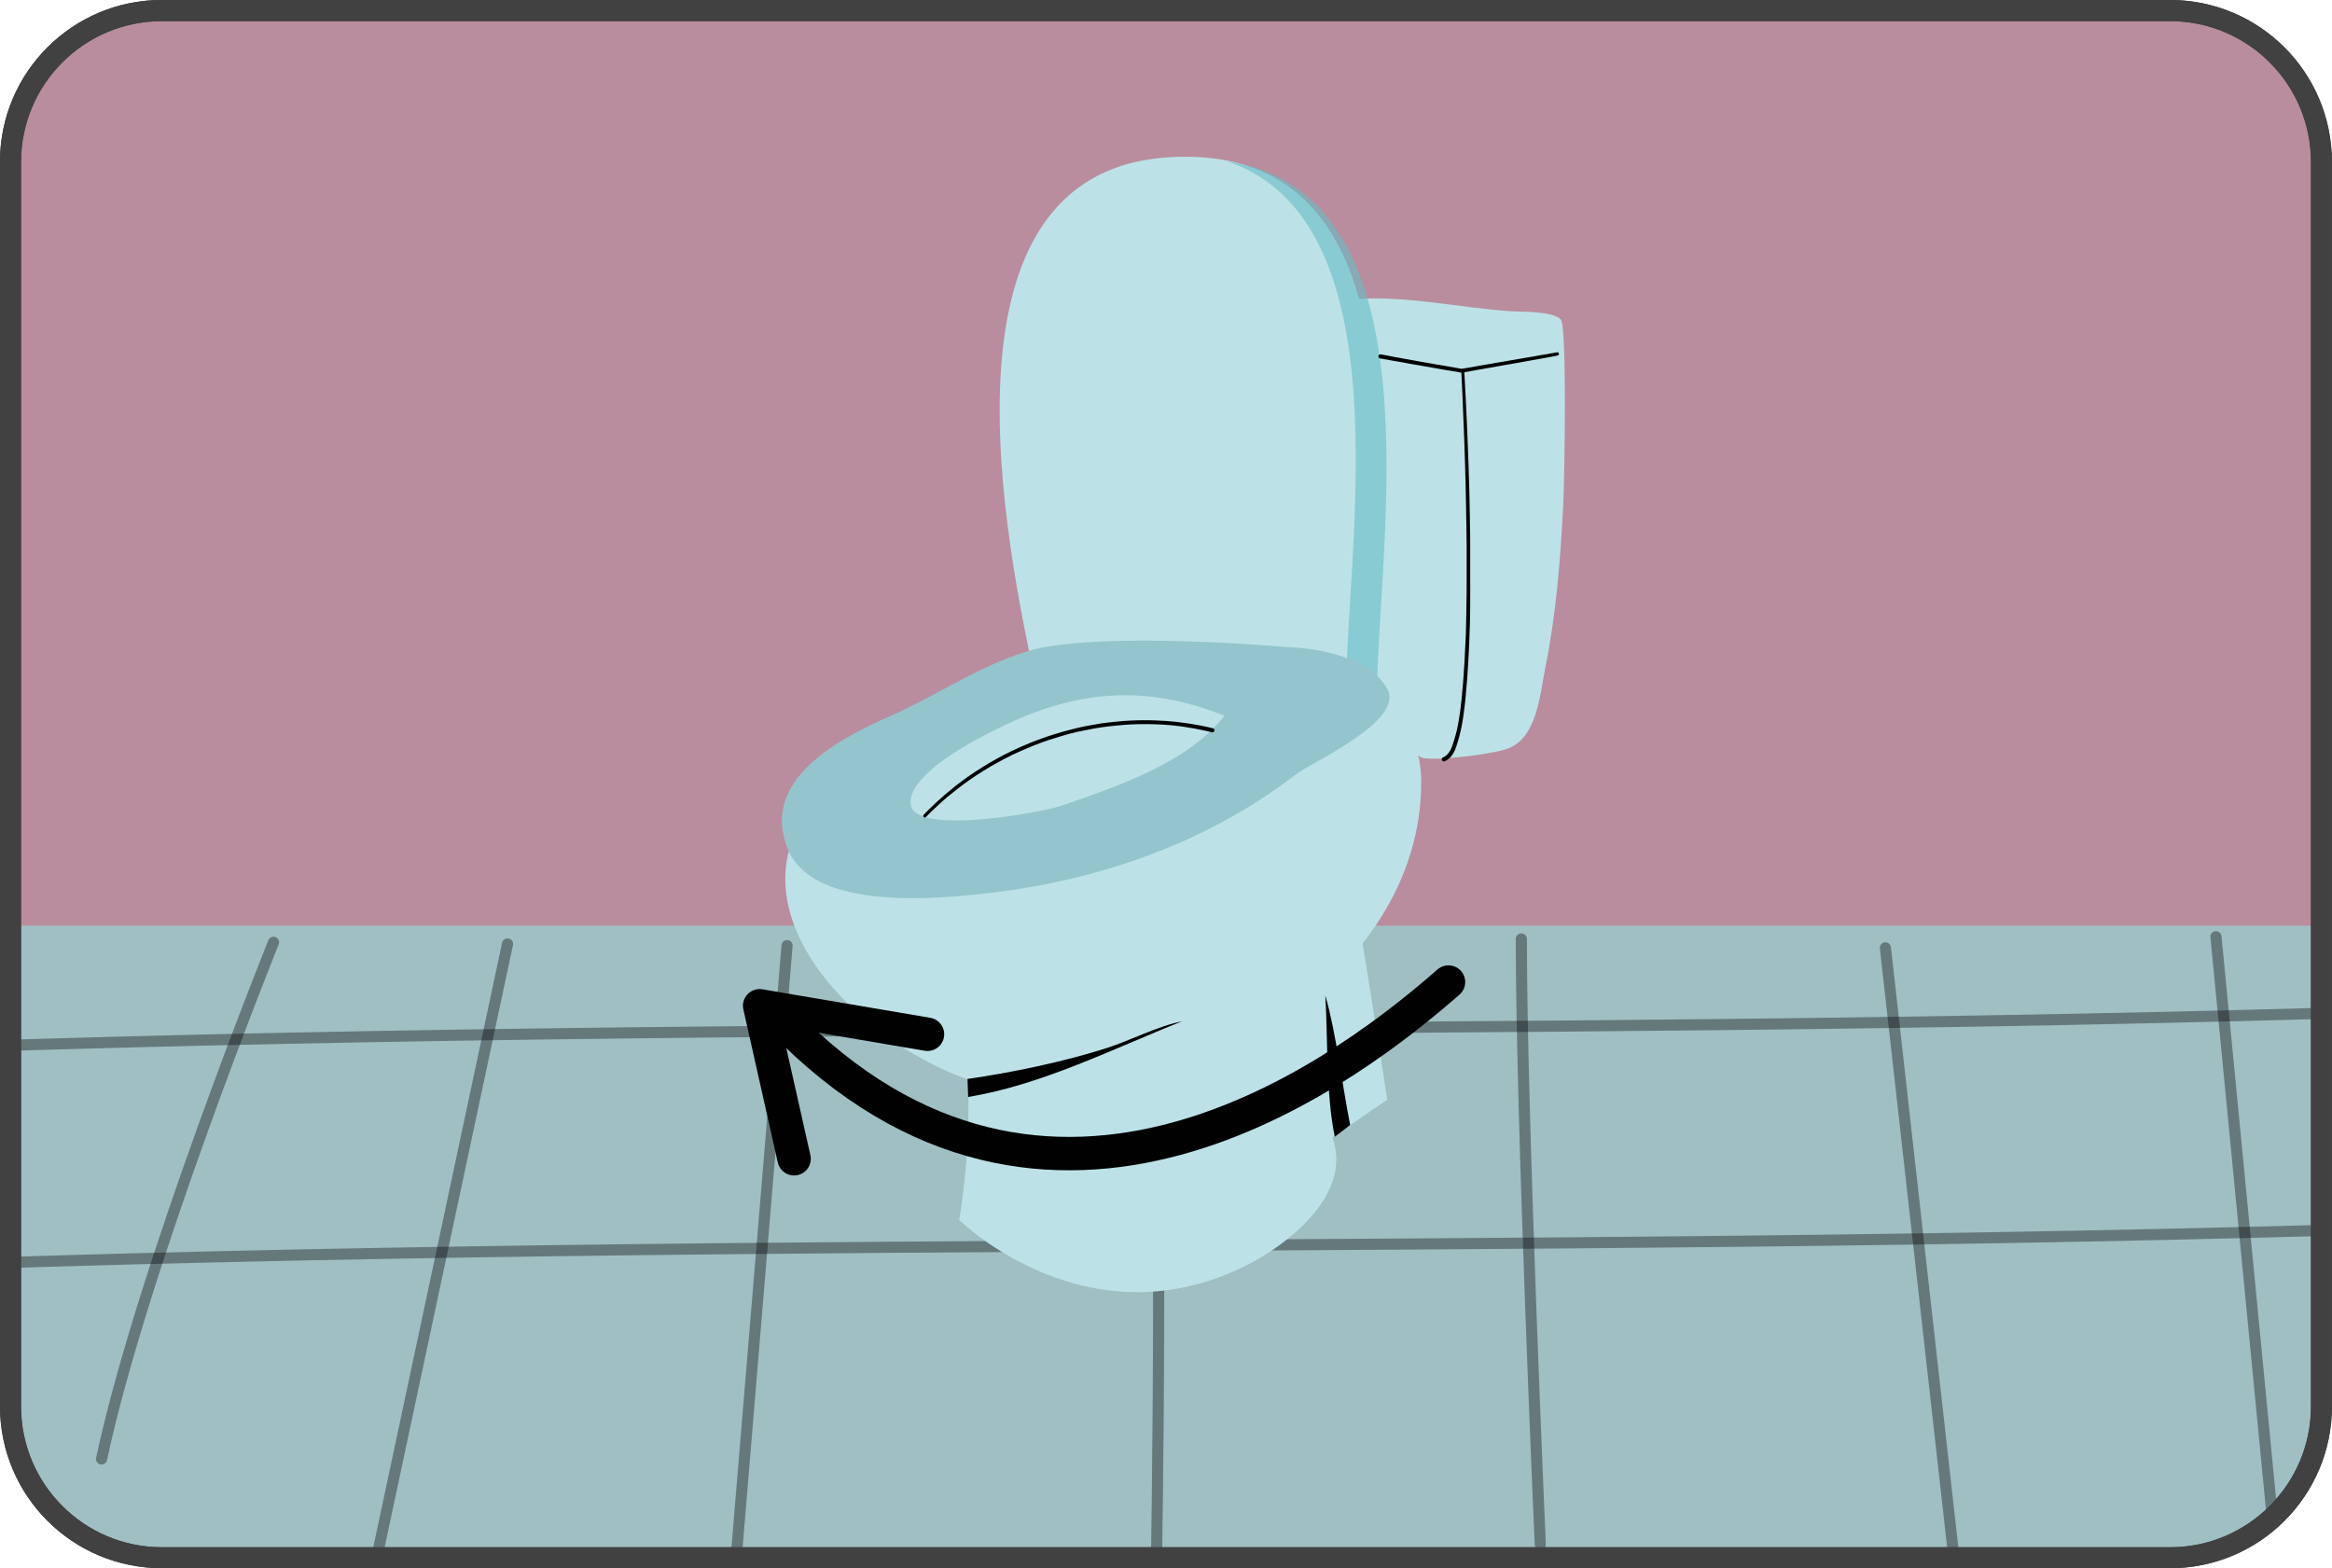
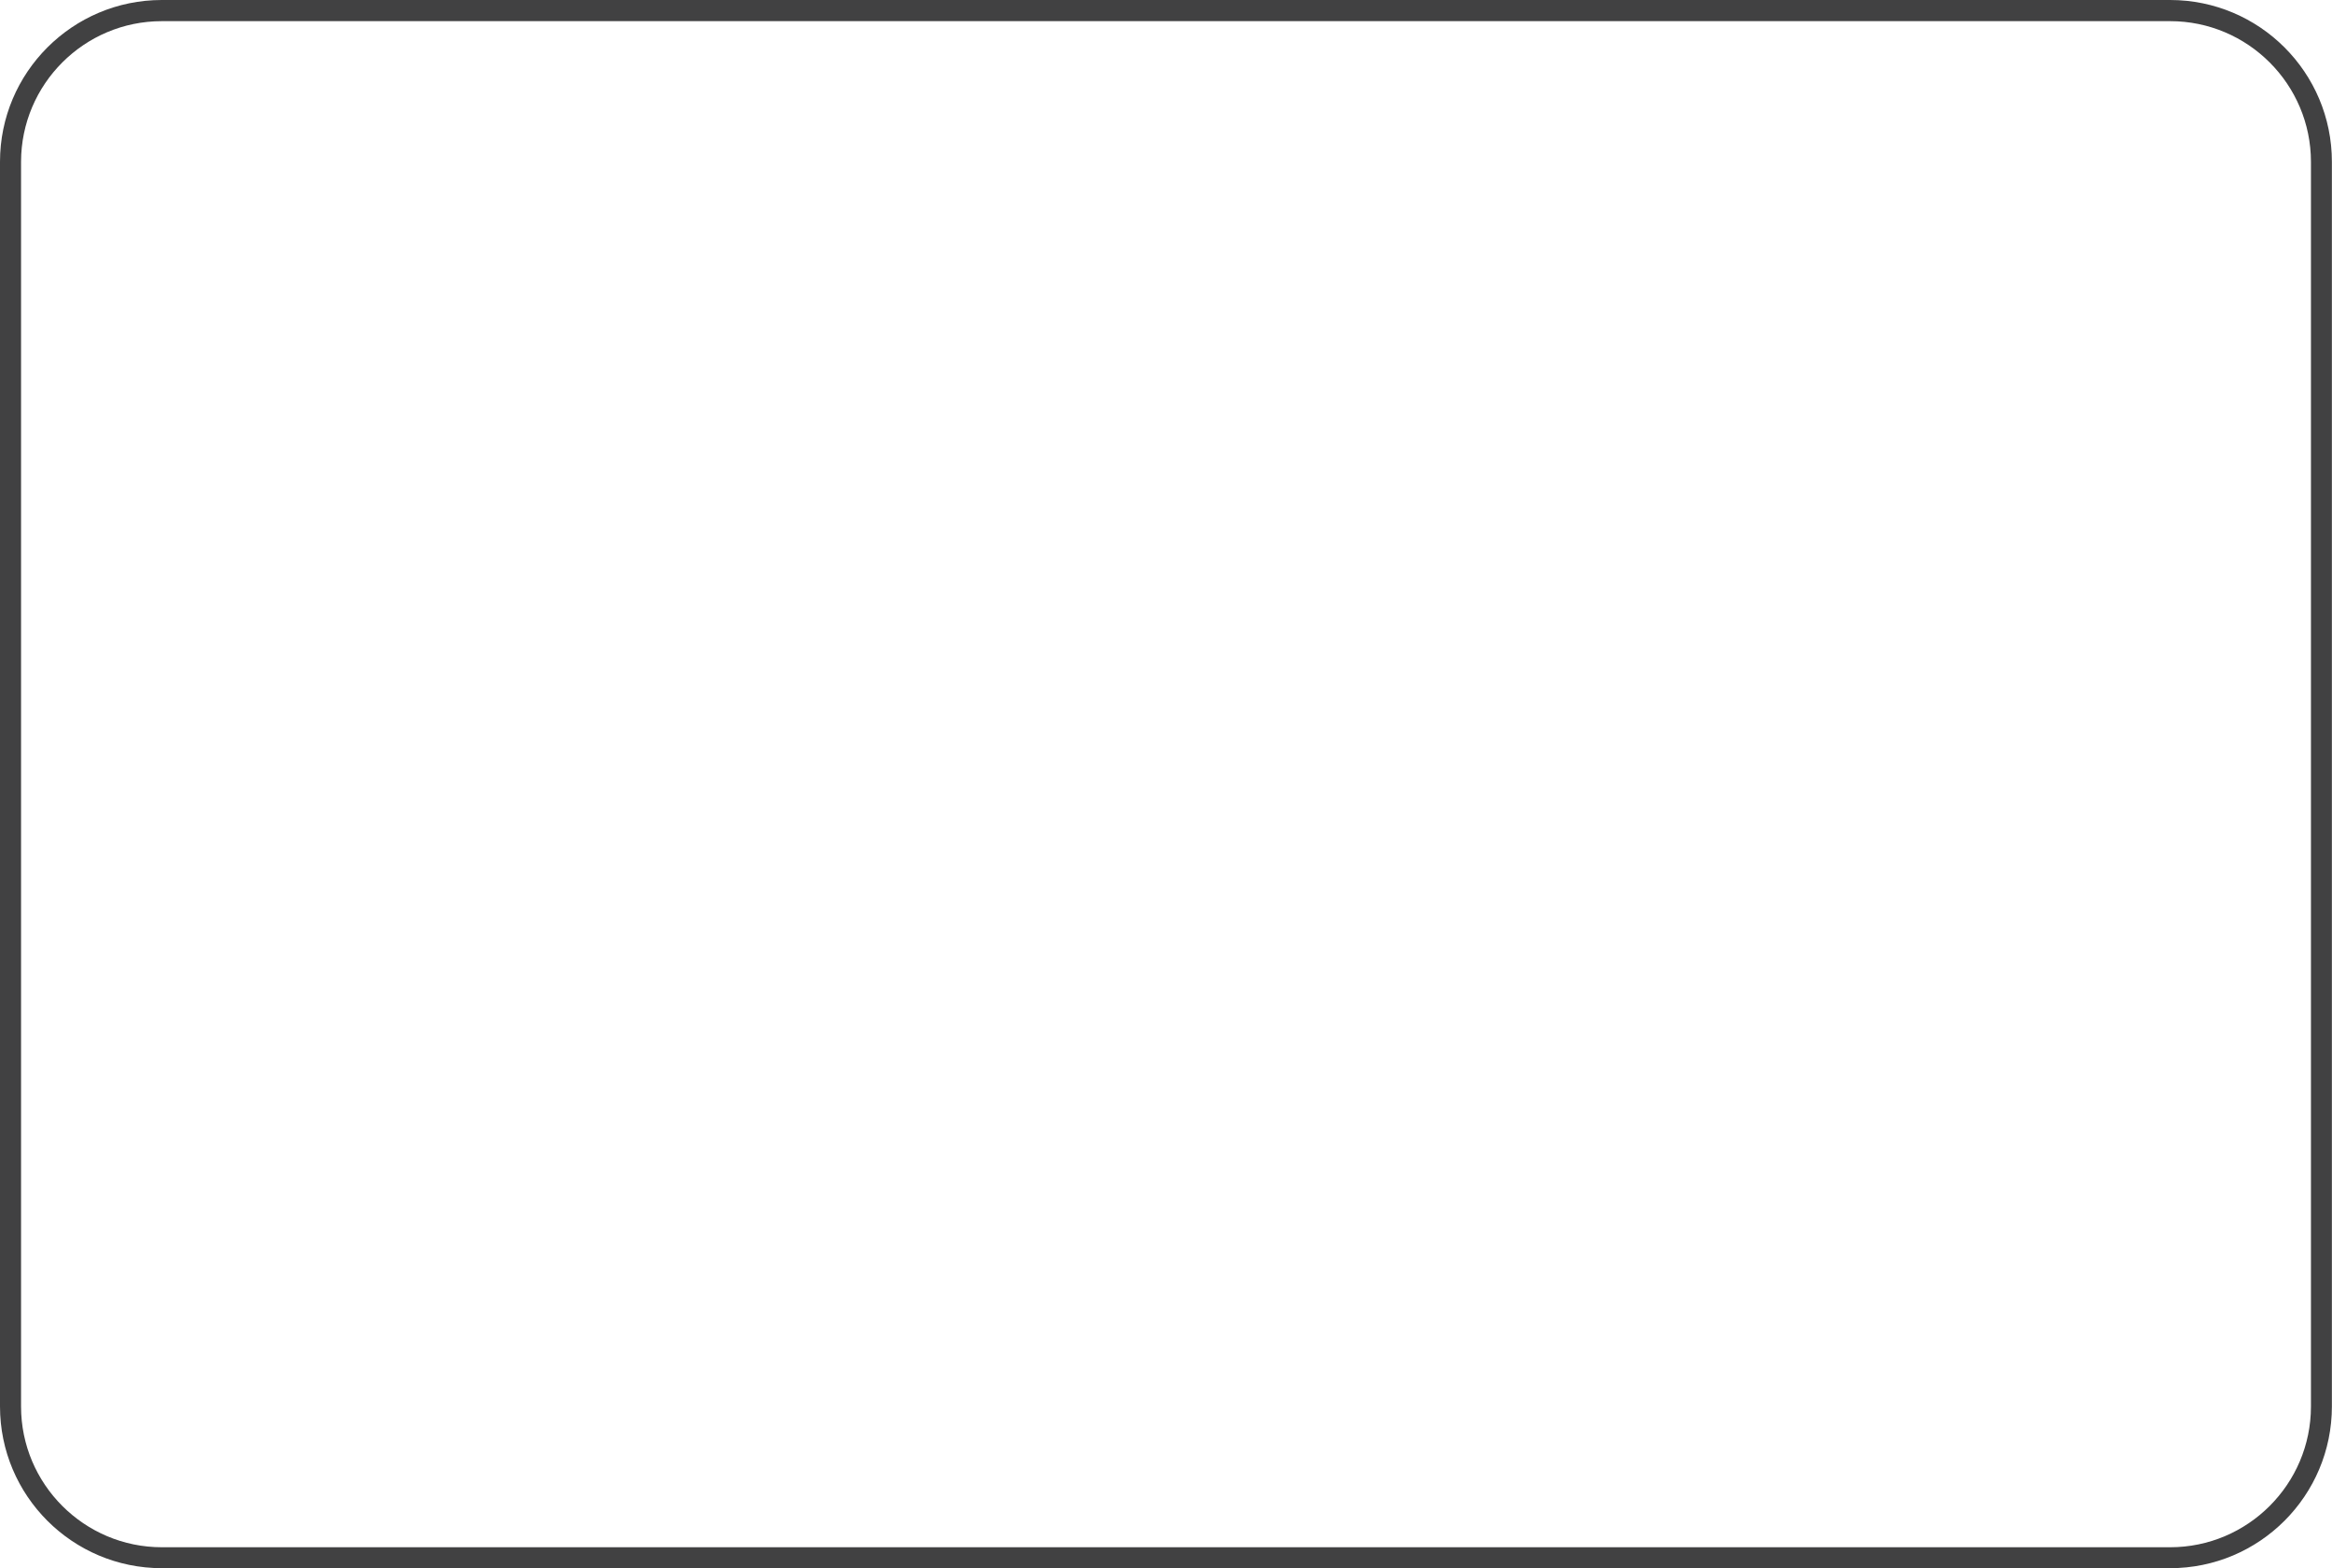
<svg xmlns="http://www.w3.org/2000/svg" id="Layer_1" data-name="Layer 1" viewBox="0 0 209.39 140.81">
  <defs>
    <style>
      .cls-1 {
        clip-path: url(#clippath);
      }

      .cls-2, .cls-3, .cls-4 {
        fill: none;
      }

      .cls-2, .cls-5, .cls-6, .cls-7, .cls-8, .cls-9, .cls-10, .cls-11 {
        stroke-width: 0px;
      }

      .cls-3 {
        opacity: .37;
        stroke-miterlimit: 10;
      }

      .cls-3, .cls-11 {
        isolation: isolate;
      }

      .cls-3, .cls-4 {
        stroke: #010101;
        stroke-linecap: round;
      }

      .cls-5 {
        fill: #95c5cc;
      }

      .cls-5, .cls-11 {
        fill-rule: evenodd;
      }

      .cls-6 {
        fill: #414142;
      }

      .cls-7 {
        fill: #bce2e7;
      }

      .cls-8 {
        fill: #b98d9d;
      }

      .cls-9 {
        fill: #a0bfc3;
      }

      .cls-10 {
        fill: #010101;
      }

      .cls-11 {
        fill: #69bcc5;
        opacity: .61;
      }

      .cls-4 {
        stroke-linejoin: round;
        stroke-width: 3px;
      }
    </style>
    <clipPath id="clippath">
-       <rect class="cls-2" width="209.39" height="140.81" rx="14.53" ry="14.53" />
-     </clipPath>
+       </clipPath>
  </defs>
  <g class="cls-1">
    <g>
      <path id="_577" data-name=" 577" class="cls-8" d="M216.67,116.01c0,5.17-4.13,9.36-9.21,9.36H1.14c-5.09,0-9.21-4.19-9.21-9.36V1.39C-8.07-3.77-3.95-7.96,1.14-7.96h206.31c5.09,0,9.21,4.19,9.21,9.35v114.63h0Z" />
      <path id="_586" data-name=" 586" class="cls-9" d="M217.39,119.6c0,19.22-12.32,34.8-27.52,34.8H19.01c-15.2,0-27.52-15.58-27.52-34.8v-32.67c0-2.1,1.35-3.81,3.01-3.81h221.08c1,0,1.81,1.02,1.81,2.28v34.2Z" />
      <g id="_587" data-name=" 587">
        <path id="_588" data-name=" 588" class="cls-3" d="M24.56,84.61s-11.78,29.22-15.44,46.39" />
        <path id="_589" data-name=" 589" class="cls-3" d="M45.57,84.76l-12.05,56.55" />
        <path id="_590" data-name=" 590" class="cls-3" d="M70.67,84.91l-4.66,56.06" />
-         <path id="_591" data-name=" 591" class="cls-3" d="M103.11,80.2c1.53,17.31.7,61.77.7,61.77" />
        <path id="_592" data-name=" 592" class="cls-3" d="M136.6,84.31c0,16.02,1.7,54.35,1.7,54.35" />
        <path id="_593" data-name=" 593" class="cls-3" d="M169.29,85.11l6.12,54.48" />
        <path id="_594" data-name=" 594" class="cls-3" d="M198.97,84.11l4.97,51.22" />
        <path id="_595" data-name=" 595" class="cls-3" d="M-12.73,94.32c82.76-3.08,161.24-.82,244.9-4.13" />
        <path id="_596" data-name=" 596" class="cls-3" d="M-11.56,113.78c82.76-3.08,161.24-.82,244.9-4.13" />
      </g>
      <g id="_597" data-name=" 597">
        <g id="_598" data-name=" 598">
          <path id="_599" data-name=" 599" class="cls-7" d="M120.96,26.96c4.13-.64,10.46.73,14.71.99,1,.05,3.79-.02,4.48.75.56.64.33,14.22.22,16.49-.25,4.96-.64,9.97-1.62,14.78-.48,2.37-.73,6.41-3.51,7.3-1.7.54-6.98,1.13-7.67.72-1.3-.79-1.9-2.8-2.88-3.9-.64-.72-2.09-1.46-2.47-2.29-.34-.75.41-3.16.55-4.03.4-2.47-.76-12.85-.98-15.28-.45-5.09-.3-10.22-.7-15.33l-.14-.22v.02Z" />
          <path id="_600" data-name=" 600" class="cls-7" d="M77.66,68.16c-17.52,11.21,1.25,28.06,12.8,29.65,15.86,2.17,37.13-9.86,37.15-27.56.02-18.37-41.25-7.68-49.85-2.13" />
          <path id="_601" data-name=" 601" class="cls-7" d="M85.58,88.87c2.74,8.39.55,20.67.55,20.67,0,0,11.58,11.47,26.14,3.9,2.59-1.35,9.3-5.82,7.37-11.31,2.55-1.78,4.92-3.38,4.92-3.38,0,0-1.9-12.58-2.87-17.75-6.3,6.4-27.7,10.65-36.11,7.98" />
          <path id="_602" data-name=" 602" class="cls-7" d="M93.08,61.72c-2.72-12.76-9.87-46.31,11.93-47.6,24.59-1.47,17.82,33.99,17.82,48.27-9.31-1.61-20.23-.16-29.68-.16" />
          <path id="_603" data-name=" 603" class="cls-11" d="M93.86,61.76s.02.11.04.16l.06.52c9.45,0,20.37-1.44,29.68.16,0-13.37,5.94-45.29-13.48-48.12,16.07,5.37,10.72,34.77,10.72,47.47-8.45-1.47-18.22-.41-27.02-.19Z" />
          <path id="_604" data-name=" 604" class="cls-5" d="M115.54,58.1c3.26.1,7.49,1.07,9,3.71,1.67,2.91-6.63,6.53-8.32,7.83-6.19,4.75-15.54,9.38-28.66,10.69-4.46.45-14.62,1.21-16.8-4.04-2.59-6.22,4.51-9.94,9.16-11.98,4.41-1.93,9.44-5.49,14.2-6.26,7.42-1.22,21.34.05,21.41.05h.01ZM109.93,64.27c-9.25-3.75-16.24-1.1-22.04,2.03-1.65.88-6.61,3.7-6.09,6.05.57,2.61,11.61.66,13.65-.05,4.79-1.66,11.22-3.81,14.48-8.02h0Z" />
          <g id="_605" data-name=" 605">
-             <path class="cls-10" d="M139.83,31.63c-.15.03-.3.05-.45.08-.16.03-.32.05-.48.09-.19.03-.37.05-.56.09-.23.04-.45.08-.67.12-.26.04-.52.09-.78.13-.28.05-.57.1-.85.15-.29.04-.58.1-.87.15-.28.04-.56.1-.83.14s-.53.1-.8.14c-.25.04-.51.09-.76.13-.26.04-.52.09-.77.14-.27.04-.53.09-.79.13h-.02s.06,0,.06,0c-.26-.05-.53-.1-.79-.14-.27-.04-.53-.1-.8-.14-.26-.04-.52-.09-.78-.13-.24-.04-.49-.09-.73-.13-.23-.04-.46-.08-.69-.12-.2-.03-.41-.08-.61-.11-.18-.03-.36-.06-.54-.1-.16-.02-.32-.05-.49-.09-.16-.02-.31-.05-.47-.08-.15-.03-.31-.05-.46-.09-.15-.03-.31-.05-.46-.09-.15-.02-.31-.05-.46-.08-.1-.02-.2.04-.21.15-.02.1.05.19.15.22.15.02.31.04.46.08.15.02.31.04.46.08.15.02.31.05.46.08.16.02.31.05.47.08.16.03.33.05.49.09.18.03.36.06.54.1.2.03.41.06.61.1.23.04.46.09.69.12.24.04.49.09.73.13.26.04.52.09.78.14.27.04.53.09.8.13.26.05.53.1.79.14h.08c.26-.05.53-.1.79-.14.26-.05.51-.1.77-.14.25-.04.51-.09.76-.13.27-.05.53-.1.79-.14.28-.05.56-.1.83-.15.29-.04.58-.1.86-.15.28-.04.57-.1.85-.15.26-.04.52-.09.78-.14.22-.03.45-.08.67-.12.19-.03.37-.06.56-.1.16-.03.32-.06.48-.09.15-.03.3-.05.45-.09.08-.01.13-.09.11-.17,0-.08-.09-.13-.16-.12h.01Z" />
+             <path class="cls-10" d="M139.83,31.63c-.15.03-.3.05-.45.08-.16.03-.32.05-.48.09-.19.03-.37.05-.56.09-.23.04-.45.08-.67.12-.26.04-.52.09-.78.13-.28.05-.57.1-.85.15-.29.04-.58.1-.87.15-.28.04-.56.1-.83.14s-.53.1-.8.14c-.25.04-.51.09-.76.13-.26.04-.52.09-.77.14-.27.04-.53.09-.79.13h-.02s.06,0,.06,0c-.26-.05-.53-.1-.79-.14-.27-.04-.53-.1-.8-.14-.26-.04-.52-.09-.78-.13-.24-.04-.49-.09-.73-.13-.23-.04-.46-.08-.69-.12-.2-.03-.41-.08-.61-.11-.18-.03-.36-.06-.54-.1-.16-.02-.32-.05-.49-.09-.16-.02-.31-.05-.47-.08-.15-.03-.31-.05-.46-.09-.15-.03-.31-.05-.46-.09-.15-.02-.31-.05-.46-.08-.1-.02-.2.04-.21.15-.02.1.05.19.15.22.15.02.31.04.46.08.15.02.31.04.46.08.15.02.31.05.46.08.16.02.31.05.47.08.16.03.33.05.49.09.18.03.36.06.54.1.2.03.41.06.61.1.23.04.46.09.69.12.24.04.49.09.73.13.26.04.52.09.78.14.27.04.53.09.8.13.26.05.53.1.79.14h.08h.01Z" />
          </g>
          <g id="_606" data-name=" 606">
            <path class="cls-10" d="M131.21,33.36c.02.32.03.66.05.99.02.36.03.71.05,1.07.02.41.04.83.05,1.24.02.5.04.99.06,1.49.02.58.05,1.16.07,1.75.02.63.04,1.25.06,1.88.02.65.04,1.28.05,1.92.02.61.03,1.23.04,1.85,0,.58.02,1.17.03,1.76,0,.57.02,1.13.02,1.69v3.47c0,.6,0,1.21-.02,1.81,0,.58-.02,1.17-.03,1.77,0,.57-.03,1.14-.06,1.71-.02.54-.05,1.08-.08,1.62-.03.51-.06,1.01-.1,1.52-.03.45-.07.89-.12,1.35v.1c-.04.37-.07.73-.12,1.1-.04.36-.09.71-.15,1.07-.05.33-.12.67-.19,1-.07.29-.14.58-.23.86,0,.03-.02.06-.03.11-.1.31-.2.65-.36.92-.16.28-.35.48-.63.6-.09.03-.14.14-.1.24s.15.14.24.11c.38-.16.64-.45.81-.77.18-.32.28-.68.38-1,0-.03.02-.06.03-.1.09-.3.16-.59.23-.89.08-.34.14-.68.19-1.02.06-.36.1-.72.15-1.08.04-.37.08-.73.12-1.1v-.11c.04-.45.08-.91.12-1.36.04-.51.07-1.01.1-1.52.03-.54.06-1.09.08-1.63.02-.57.04-1.14.06-1.73.02-.58.03-1.17.03-1.77s0-1.21,0-1.81v-3.47c0-.56,0-1.13-.02-1.69,0-.59-.02-1.17-.03-1.77,0-.61-.03-1.23-.04-1.85-.02-.64-.04-1.27-.06-1.92-.02-.62-.04-1.25-.07-1.88-.02-.58-.05-1.16-.07-1.75-.02-.5-.04-.99-.07-1.49-.02-.42-.04-.83-.06-1.25-.02-.36-.04-.71-.06-1.07-.02-.33-.04-.66-.05-.99,0-.16-.3-.14-.29.02h.01Z" />
          </g>
          <g id="_607" data-name=" 607">
            <path class="cls-10" d="M83.11,73.39c.18-.19.37-.38.56-.56.2-.19.41-.39.62-.58.24-.23.49-.44.74-.66.3-.25.61-.5.92-.74.36-.28.73-.55,1.11-.82.41-.28.82-.56,1.25-.82.43-.27.87-.53,1.32-.77.43-.24.86-.46,1.31-.68.42-.2.85-.39,1.28-.57.41-.17.83-.35,1.25-.5.43-.15.86-.3,1.29-.43.45-.14.89-.27,1.34-.39.46-.12.93-.23,1.4-.31.46-.1.92-.18,1.38-.25.45-.06.9-.12,1.35-.16.43-.04.86-.08,1.28-.1.4-.02.8-.03,1.21-.03.36,0,.72,0,1.08.02.32.01.64.02.95.05.28.02.57.04.85.08.27.03.54.06.82.11.27.04.53.09.8.13.27.05.53.11.8.16.26.05.53.12.79.18.1.03.2-.03.23-.13s-.04-.2-.14-.23c-.27-.06-.53-.13-.8-.18-.27-.05-.54-.11-.81-.15-.27-.05-.54-.1-.81-.13-.28-.04-.55-.08-.83-.11-.29-.03-.58-.05-.86-.08-.32-.02-.64-.04-.97-.05-.36-.02-.73-.02-1.09-.02-.41,0-.82.01-1.22.03-.43.02-.87.05-1.3.1-.46.04-.91.1-1.37.16-.47.08-.93.16-1.4.25-.47.1-.94.2-1.41.33-.46.12-.91.25-1.36.39-.44.13-.87.28-1.3.44-.43.15-.85.32-1.27.5-.44.18-.87.38-1.29.58-.45.22-.89.44-1.32.68-.45.25-.89.51-1.33.79-.43.26-.85.54-1.26.83-.38.27-.75.55-1.12.83-.31.25-.62.51-.93.77-.25.22-.5.44-.75.67-.21.19-.42.39-.62.59-.19.18-.38.38-.56.57-.11.12.1.31.21.2h-.02Z" />
          </g>
        </g>
        <path id="_608" data-name=" 608" class="cls-10" d="M86.87,96.88c3.94-.56,8.73-1.56,12.52-2.78,2.17-.7,4.54-1.96,6.74-2.39-6.16,2.44-12.53,5.69-19.2,6.79" />
        <path id="_609" data-name=" 609" class="cls-10" d="M119.85,102.07c-.79-3.73-.62-8.87-.85-12.69,1,3.49,1.52,8.09,2.23,11.64" />
      </g>
      <path id="_1159" data-name=" 1159" class="cls-4" d="M130.06,88.18c-8.28,7.24-34.64,28.03-58.79,4.5" />
      <path id="_1160" data-name=" 1160" class="cls-4" d="M83.28,92.87l-15.07-2.56,3.09,13.74" />
      <path id="_613" data-name=" 613" class="cls-2" d="M209.39,129.54c0,4.77-3.86,8.62-8.62,8.62H11.51c-4.76,0-8.62-3.86-8.62-8.62V8.62c0-4.76,3.86-8.62,8.62-8.62h189.25c4.77,0,8.63,3.86,8.63,8.62v120.92Z" />
    </g>
  </g>
  <path class="cls-6" d="M194.86,1.9c6.97,0,12.64,5.67,12.64,12.64v111.75c0,6.97-5.67,12.64-12.64,12.64H14.53c-6.97,0-12.64-5.67-12.64-12.64V14.53c.01-6.97,5.67-12.63,12.64-12.63h180.32M194.86,0H14.53C6.51,0,0,6.51,0,14.53v111.75c0,8.03,6.51,14.53,14.53,14.53h180.32c8.03,0,14.53-6.51,14.53-14.53V14.53c0-8.03-6.51-14.53-14.53-14.53h0Z" />
-   <path class="cls-6" d="M194.86,1.9c6.97,0,12.64,5.67,12.64,12.64v111.75c0,6.97-5.67,12.64-12.64,12.64H14.53c-6.97,0-12.64-5.67-12.64-12.64V14.53c.01-6.97,5.67-12.63,12.64-12.63h180.32M194.86,0H14.53C6.51,0,0,6.51,0,14.53v111.75c0,8.03,6.51,14.53,14.53,14.53h180.32c8.03,0,14.53-6.51,14.53-14.53V14.53c0-8.03-6.51-14.53-14.53-14.53h0Z" />
</svg>